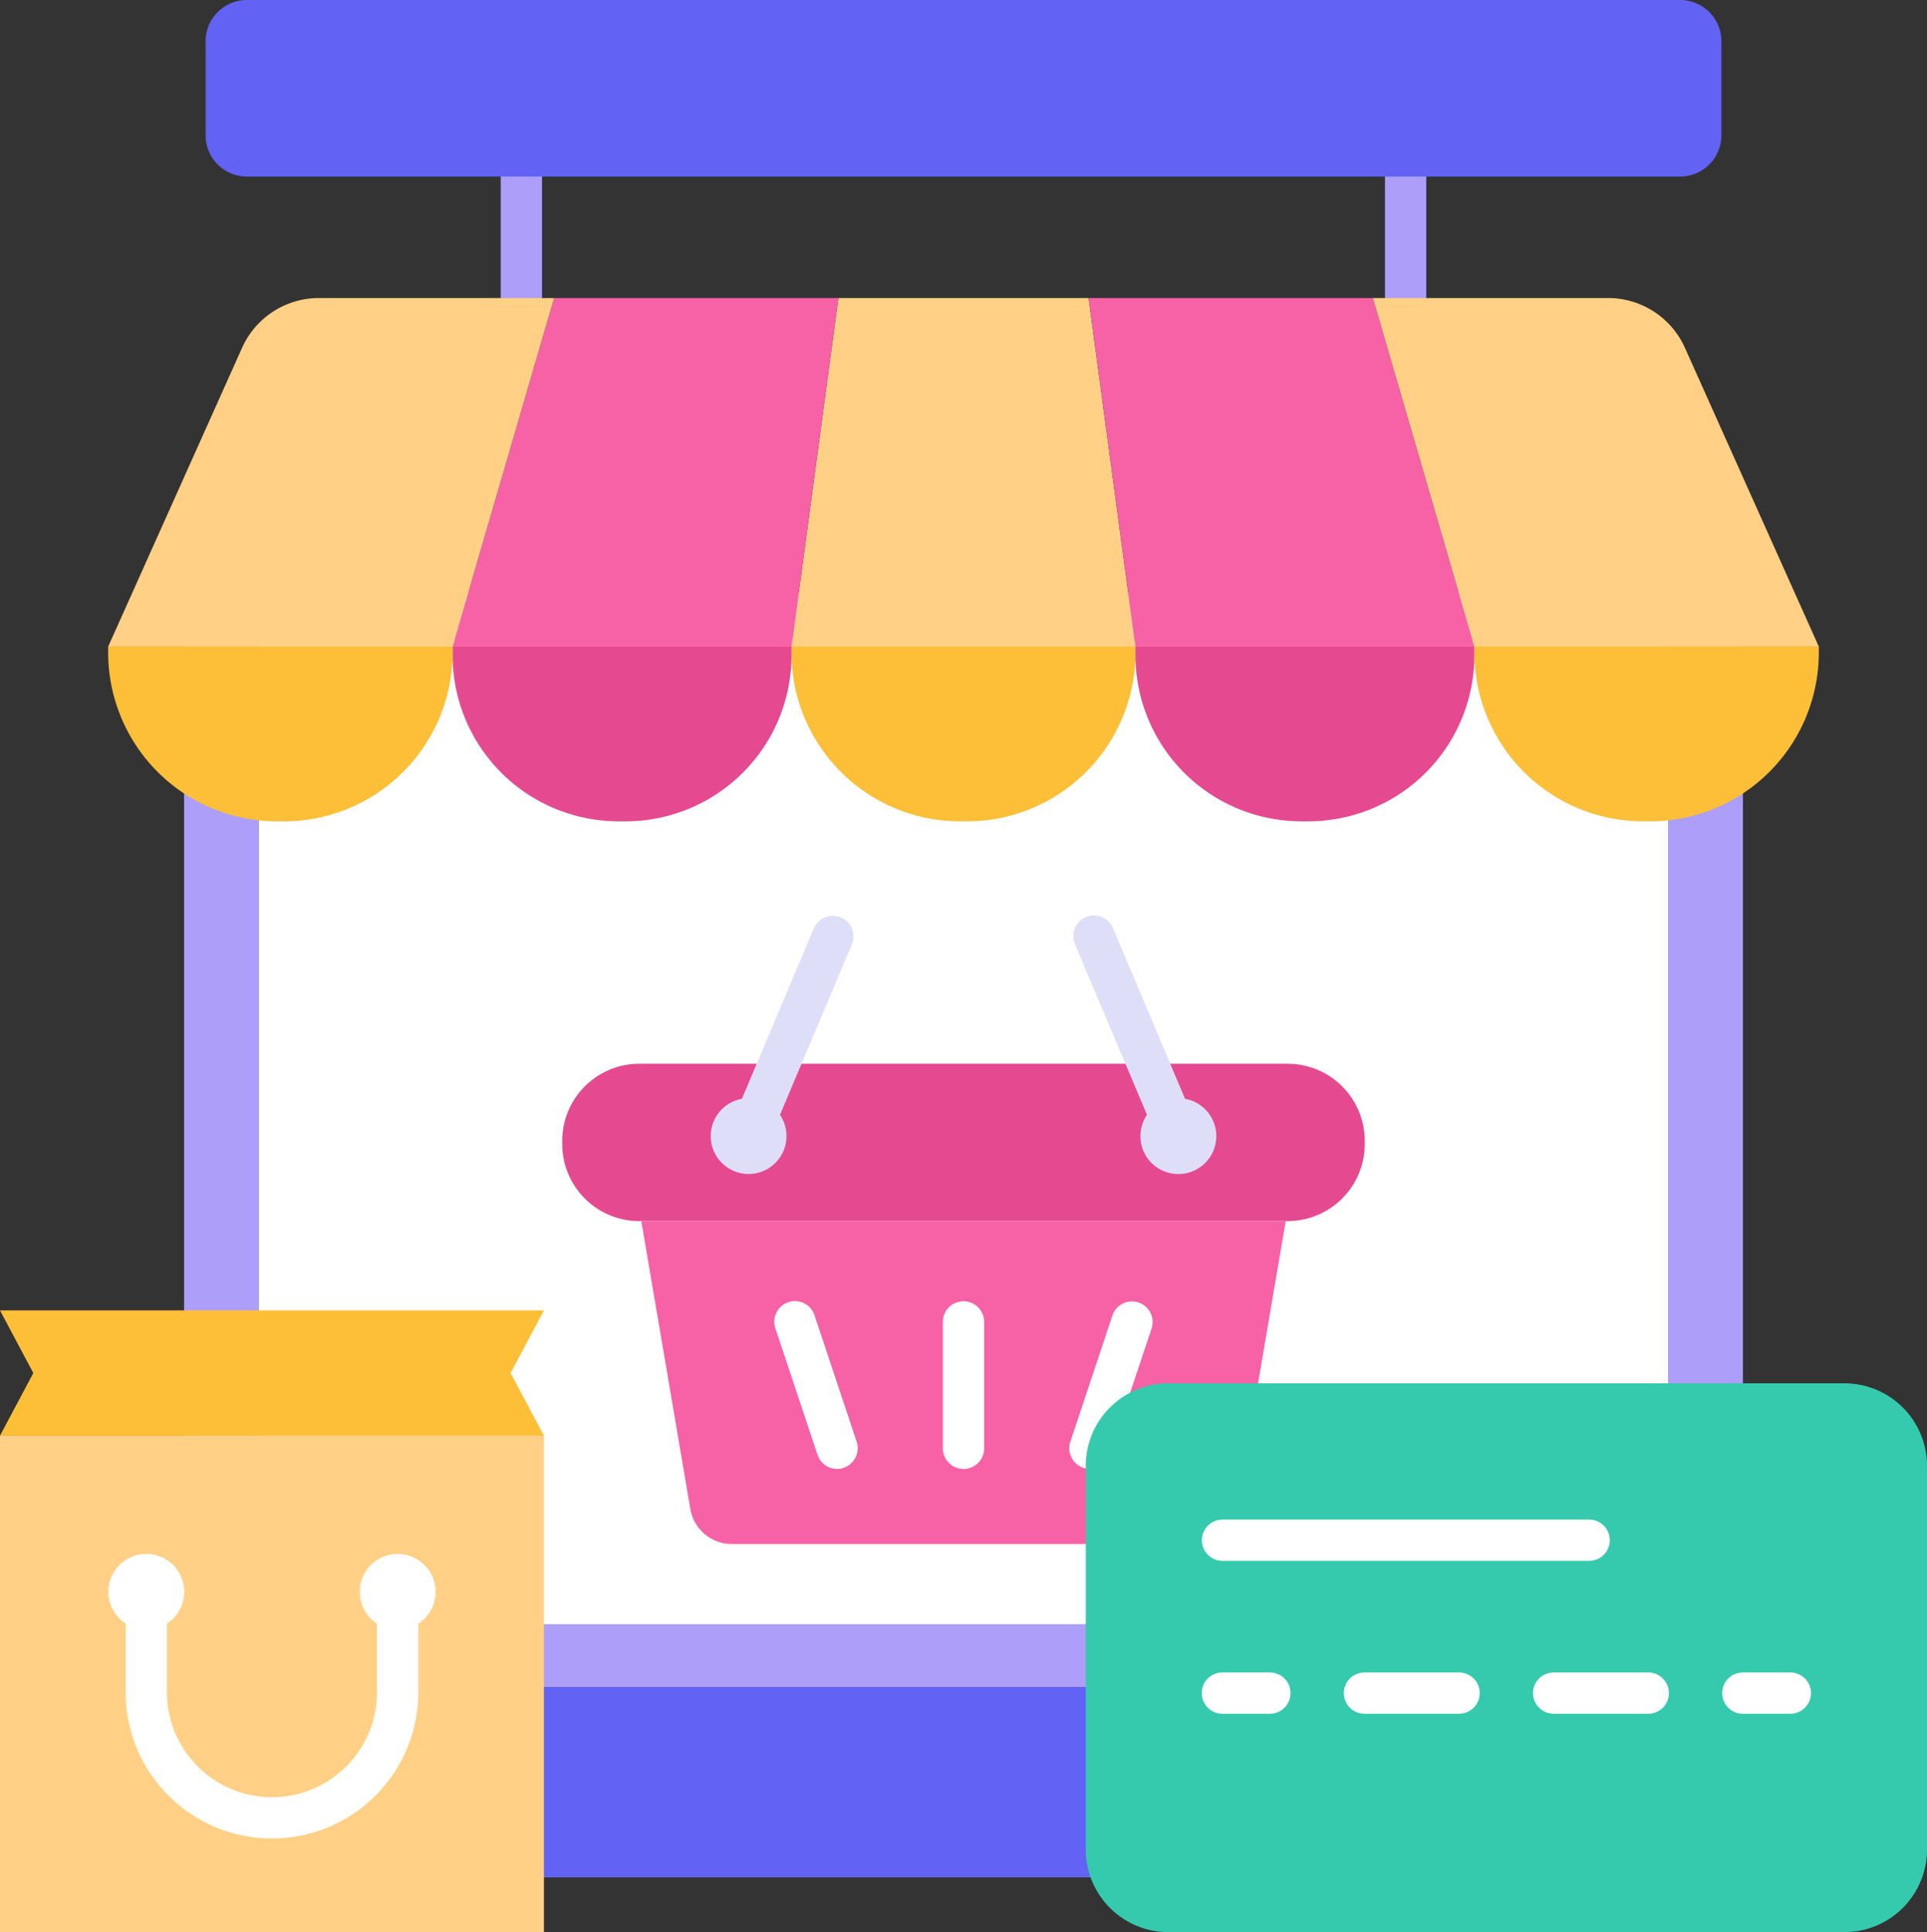
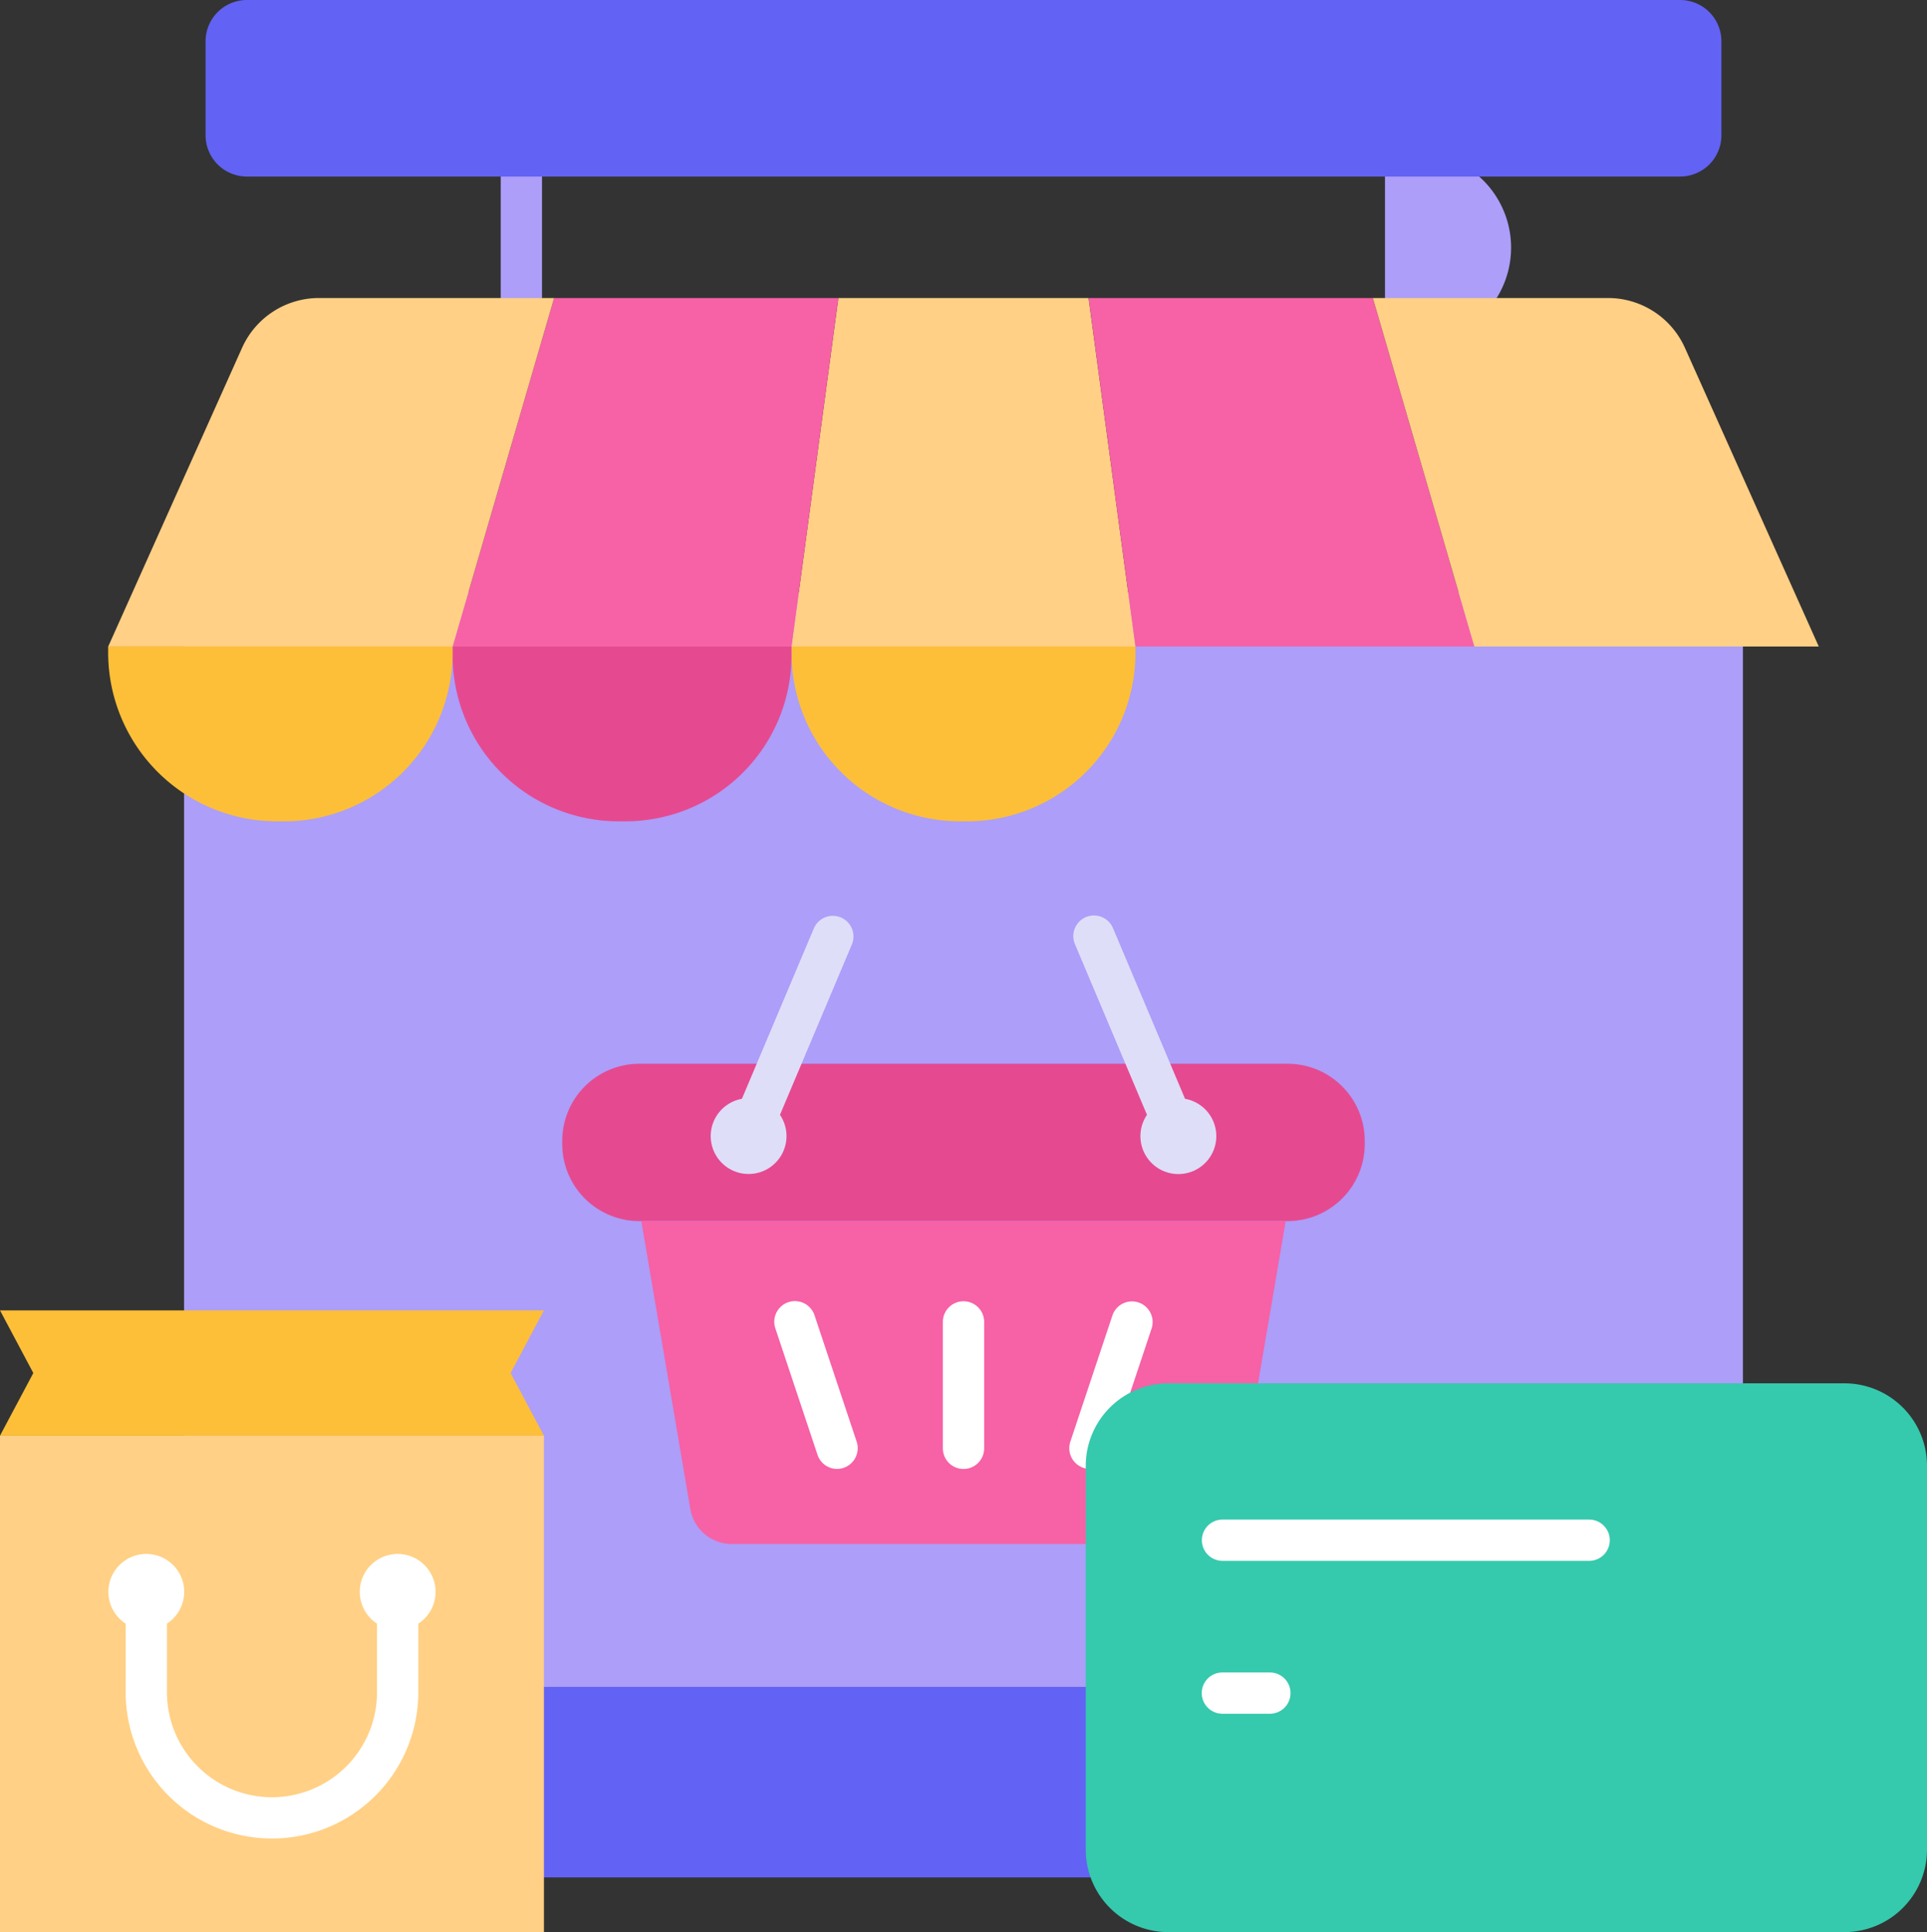
<svg xmlns="http://www.w3.org/2000/svg" width="173.505" height="174" viewBox="0 0 173.505 174">
  <rect x="0" y="0" width="173.505" height="174" fill="#333333" stroke="none" />
  <g id="online-store" transform="translate(-0.665)">
    <g id="Group_839" data-name="Group 839" transform="translate(9.651 0)">
      <g id="Group_828" data-name="Group 828" transform="translate(0 53.334)">
        <path id="Path_1576" data-name="Path 1576" d="M45.241,143.449H185.6v98.585H45.241Z" transform="translate(-37.654 -143.449)" fill="#ac9ef9" />
-         <path id="Path_1577" data-name="Path 1577" d="M63.387,154.652H190.253V243.42H63.387Z" transform="translate(-49.054 -150.487)" fill="#fff" />
        <path id="Path_1578" data-name="Path 1578" d="M169.214,425.764H35.989A11.154,11.154,0,0,1,24.835,414.61v-6H180.368v6A11.154,11.154,0,0,1,169.214,425.764Z" transform="translate(-24.835 -310.024)" fill="#6262f4" />
      </g>
      <g id="Group_838" data-name="Group 838" transform="translate(0.758 0)">
        <g id="Group_829" data-name="Group 829" transform="translate(35.34 11.925)">
-           <path id="Path_1579" data-name="Path 1579" d="M337.932,50.965a1.859,1.859,0,0,1-1.859-1.859V33.932a1.859,1.859,0,0,1,3.718,0V49.106A1.859,1.859,0,0,1,337.932,50.965Z" transform="translate(-256.455 -32.073)" fill="#ac9ef9" />
+           <path id="Path_1579" data-name="Path 1579" d="M337.932,50.965a1.859,1.859,0,0,1-1.859-1.859V33.932a1.859,1.859,0,0,1,3.718,0A1.859,1.859,0,0,1,337.932,50.965Z" transform="translate(-256.455 -32.073)" fill="#ac9ef9" />
          <path id="Path_1580" data-name="Path 1580" d="M123.786,50.965a1.859,1.859,0,0,1-1.859-1.859V33.932a1.859,1.859,0,0,1,3.718,0V49.106A1.859,1.859,0,0,1,123.786,50.965Z" transform="translate(-121.927 -32.073)" fill="#ac9ef9" />
        </g>
        <g id="Group_837" data-name="Group 837" transform="translate(0 26.841)">
          <g id="Group_833" data-name="Group 833">
            <g id="Group_830" data-name="Group 830" transform="translate(61.524)">
              <path id="Path_1581" data-name="Path 1581" d="M223.321,103.575H192.354l4.219-31.381H219.1Z" transform="translate(-192.354 -72.194)" fill="#ffd085" />
              <path id="Path_1582" data-name="Path 1582" d="M208.146,172.344h-.617a15.175,15.175,0,0,1-15.175-15.175V156.6h30.967v.568A15.175,15.175,0,0,1,208.146,172.344Z" transform="translate(-192.354 -125.218)" fill="#fdbf38" />
            </g>
            <g id="Group_831" data-name="Group 831" transform="translate(31.008)">
              <path id="Path_1583" data-name="Path 1583" d="M140.792,103.575H110.276l9.141-31.381h25.594Z" transform="translate(-110.276 -72.194)" fill="#f761a6" />
              <path id="Path_1584" data-name="Path 1584" d="M125.838,172.344h-.608a14.954,14.954,0,0,1-14.954-14.954v-.79h30.516v.79A14.954,14.954,0,0,1,125.838,172.344Z" transform="translate(-110.276 -125.218)" fill="#e54a91" />
            </g>
            <g id="Group_832" data-name="Group 832">
              <path id="Path_1585" data-name="Path 1585" d="M57.883,103.575H26.875l12.053-26.9a7.587,7.587,0,0,1,6.924-4.484H67.024Z" transform="translate(-26.875 -72.194)" fill="#ffd085" />
              <path id="Path_1586" data-name="Path 1586" d="M42.688,172.344H42.07a15.2,15.2,0,0,1-15.2-15.2V156.6H57.883v.548a15.2,15.2,0,0,1-15.2,15.2Z" transform="translate(-26.875 -125.218)" fill="#fdbf38" />
            </g>
          </g>
          <g id="Group_836" data-name="Group 836" transform="translate(88.273)">
            <g id="Group_834" data-name="Group 834">
              <path id="Path_1587" data-name="Path 1587" d="M268.518,103.575h30.516l-9.141-31.381H264.3Z" transform="translate(-264.299 -72.194)" fill="#f761a6" />
-               <path id="Path_1588" data-name="Path 1588" d="M290.6,172.344h.608a14.954,14.954,0,0,0,14.954-14.954v-.79H275.647v.79A14.954,14.954,0,0,0,290.6,172.344Z" transform="translate(-271.428 -125.218)" fill="#e54a91" />
            </g>
            <g id="Group_835" data-name="Group 835" transform="translate(25.594)">
              <path id="Path_1589" data-name="Path 1589" d="M342.279,103.575h31.008l-12.053-26.9a7.587,7.587,0,0,0-6.924-4.484H333.138Z" transform="translate(-333.138 -72.194)" fill="#ffd085" />
-               <path id="Path_1590" data-name="Path 1590" d="M372.919,172.344h.618a15.2,15.2,0,0,0,15.2-15.2V156.6H357.724v.548A15.2,15.2,0,0,0,372.919,172.344Z" transform="translate(-348.583 -125.218)" fill="#fdbf38" />
            </g>
          </g>
        </g>
        <path id="Path_1591" data-name="Path 1591" d="M183.218,15.9H54.17a3.718,3.718,0,0,1-3.718-3.718V3.718A3.718,3.718,0,0,1,54.17,0H183.218a3.718,3.718,0,0,1,3.718,3.718v8.464A3.718,3.718,0,0,1,183.218,15.9Z" transform="translate(-41.686 0)" fill="#6262f4" />
      </g>
    </g>
    <g id="Group_845" data-name="Group 845" transform="translate(51.289 82.477)">
      <g id="Group_842" data-name="Group 842">
        <path id="Path_1592" data-name="Path 1592" d="M202.139,271.837H143.771a6.944,6.944,0,0,1-6.944-6.944v-.282a6.944,6.944,0,0,1,6.944-6.944H202.14a6.944,6.944,0,0,1,6.944,6.944v.282A6.945,6.945,0,0,1,202.139,271.837Z" transform="translate(-136.827 -244.344)" fill="#e54a91" />
        <g id="Group_841" data-name="Group 841" transform="translate(13.368)">
          <g id="Group_840" data-name="Group 840">
            <path id="Path_1593" data-name="Path 1593" d="M184.5,221.982a1.858,1.858,0,0,0-2.435.99l-6.475,15.343a3.411,3.411,0,1,0,3.426,1.443l6.474-15.34a1.859,1.859,0,0,0-.99-2.435Z" transform="translate(-172.781 -221.835)" fill="#dfdef9" />
            <path id="Path_1594" data-name="Path 1594" d="M270.675,238.315,264.2,222.972a1.859,1.859,0,1,0-3.425,1.445l6.474,15.34a3.415,3.415,0,1,0,3.426-1.443Z" transform="translate(-227.967 -221.835)" fill="#dfdef9" />
          </g>
        </g>
      </g>
      <g id="Group_844" data-name="Group 844" transform="translate(7.12 27.493)">
        <path id="Path_1595" data-name="Path 1595" d="M205.842,324.862H164.129a3.794,3.794,0,0,1-3.74-3.157l-4.412-25.924h58.017l-4.412,25.924A3.794,3.794,0,0,1,205.842,324.862Z" transform="translate(-155.977 -295.781)" fill="#f761a6" />
        <g id="Group_843" data-name="Group 843" transform="translate(11.975 7.218)">
          <path id="Path_1596" data-name="Path 1596" d="M230.859,330.3A1.859,1.859,0,0,1,229,328.436v-11.38a1.859,1.859,0,0,1,3.718,0v11.38A1.859,1.859,0,0,1,230.859,330.3Z" transform="translate(-213.825 -315.196)" fill="#fff" />
          <path id="Path_1597" data-name="Path 1597" d="M261.461,330.294a1.868,1.868,0,0,1-1.764-2.448l3.794-11.38a1.859,1.859,0,0,1,3.527,1.176l-3.794,11.38A1.859,1.859,0,0,1,261.461,330.294Z" transform="translate(-233.046 -315.194)" fill="#fff" />
          <path id="Path_1598" data-name="Path 1598" d="M193.838,330.295a1.86,1.86,0,0,1-1.763-1.272l-3.794-11.38a1.859,1.859,0,1,1,3.527-1.176l3.794,11.38a1.868,1.868,0,0,1-1.763,2.447Z" transform="translate(-188.185 -315.195)" fill="#fff" />
        </g>
      </g>
    </g>
    <g id="Group_850" data-name="Group 850" transform="translate(0.665 118.011)">
      <g id="Group_846" data-name="Group 846" transform="translate(0)">
        <path id="Path_1599" data-name="Path 1599" d="M.665,347.753H49.64V392.46H.665Z" transform="translate(-0.665 -336.471)" fill="#ffd085" />
        <path id="Path_1600" data-name="Path 1600" d="M49.64,317.409H.665l3,5.641-3,5.641H49.64l-3-5.641Z" transform="translate(-0.665 -317.409)" fill="#fdbf38" />
        <path id="Path_1601" data-name="Path 1601" d="M56.37,379.822a3.414,3.414,0,1,0-5.273,2.861v6.173a9.458,9.458,0,0,1-18.916,0v-6.173a3.414,3.414,0,1,0-3.718,0v6.173a13.176,13.176,0,0,0,26.352,0v-6.173A3.409,3.409,0,0,0,56.37,379.822Z" transform="translate(-17.15 -354.472)" fill="#fff" />
      </g>
      <g id="Group_849" data-name="Group 849" transform="translate(97.76 6.567)">
        <path id="Path_1602" data-name="Path 1602" d="M339.351,342.507v34.551a7.436,7.436,0,0,1-7.436,7.436H271.041a7.436,7.436,0,0,1-7.436-7.436V342.507a7.436,7.436,0,0,1,7.436-7.436h60.874A7.436,7.436,0,0,1,339.351,342.507Z" transform="translate(-263.605 -335.071)" fill="#35c9ad" />
        <g id="Group_848" data-name="Group 848" transform="translate(10.444 12.271)">
          <g id="Group_847" data-name="Group 847" transform="translate(0 13.768)">
            <path id="Path_1603" data-name="Path 1603" d="M297.83,408.823h-4.276a1.859,1.859,0,1,1,0-3.718h4.276a1.859,1.859,0,0,1,0,3.718Z" transform="translate(-291.695 -405.105)" fill="#fff" />
-             <path id="Path_1604" data-name="Path 1604" d="M353.517,408.823H345a1.859,1.859,0,0,1,0-3.718h8.518a1.859,1.859,0,1,1,0,3.718Zm-17.036,0h-8.518a1.859,1.859,0,0,1,0-3.718h8.518a1.859,1.859,0,1,1,0,3.718Z" transform="translate(-313.312 -405.105)" fill="#fff" />
-             <path id="Path_1605" data-name="Path 1605" d="M423.88,408.823H419.6a1.859,1.859,0,0,1,0-3.718h4.276a1.859,1.859,0,1,1,0,3.718Z" transform="translate(-370.88 -405.105)" fill="#fff" />
          </g>
          <path id="Path_1606" data-name="Path 1606" d="M326.594,371.793H293.583a1.859,1.859,0,1,1,0-3.718h33.011a1.859,1.859,0,1,1,0,3.718Z" transform="translate(-291.713 -368.075)" fill="#fff" />
        </g>
      </g>
    </g>
  </g>
</svg>